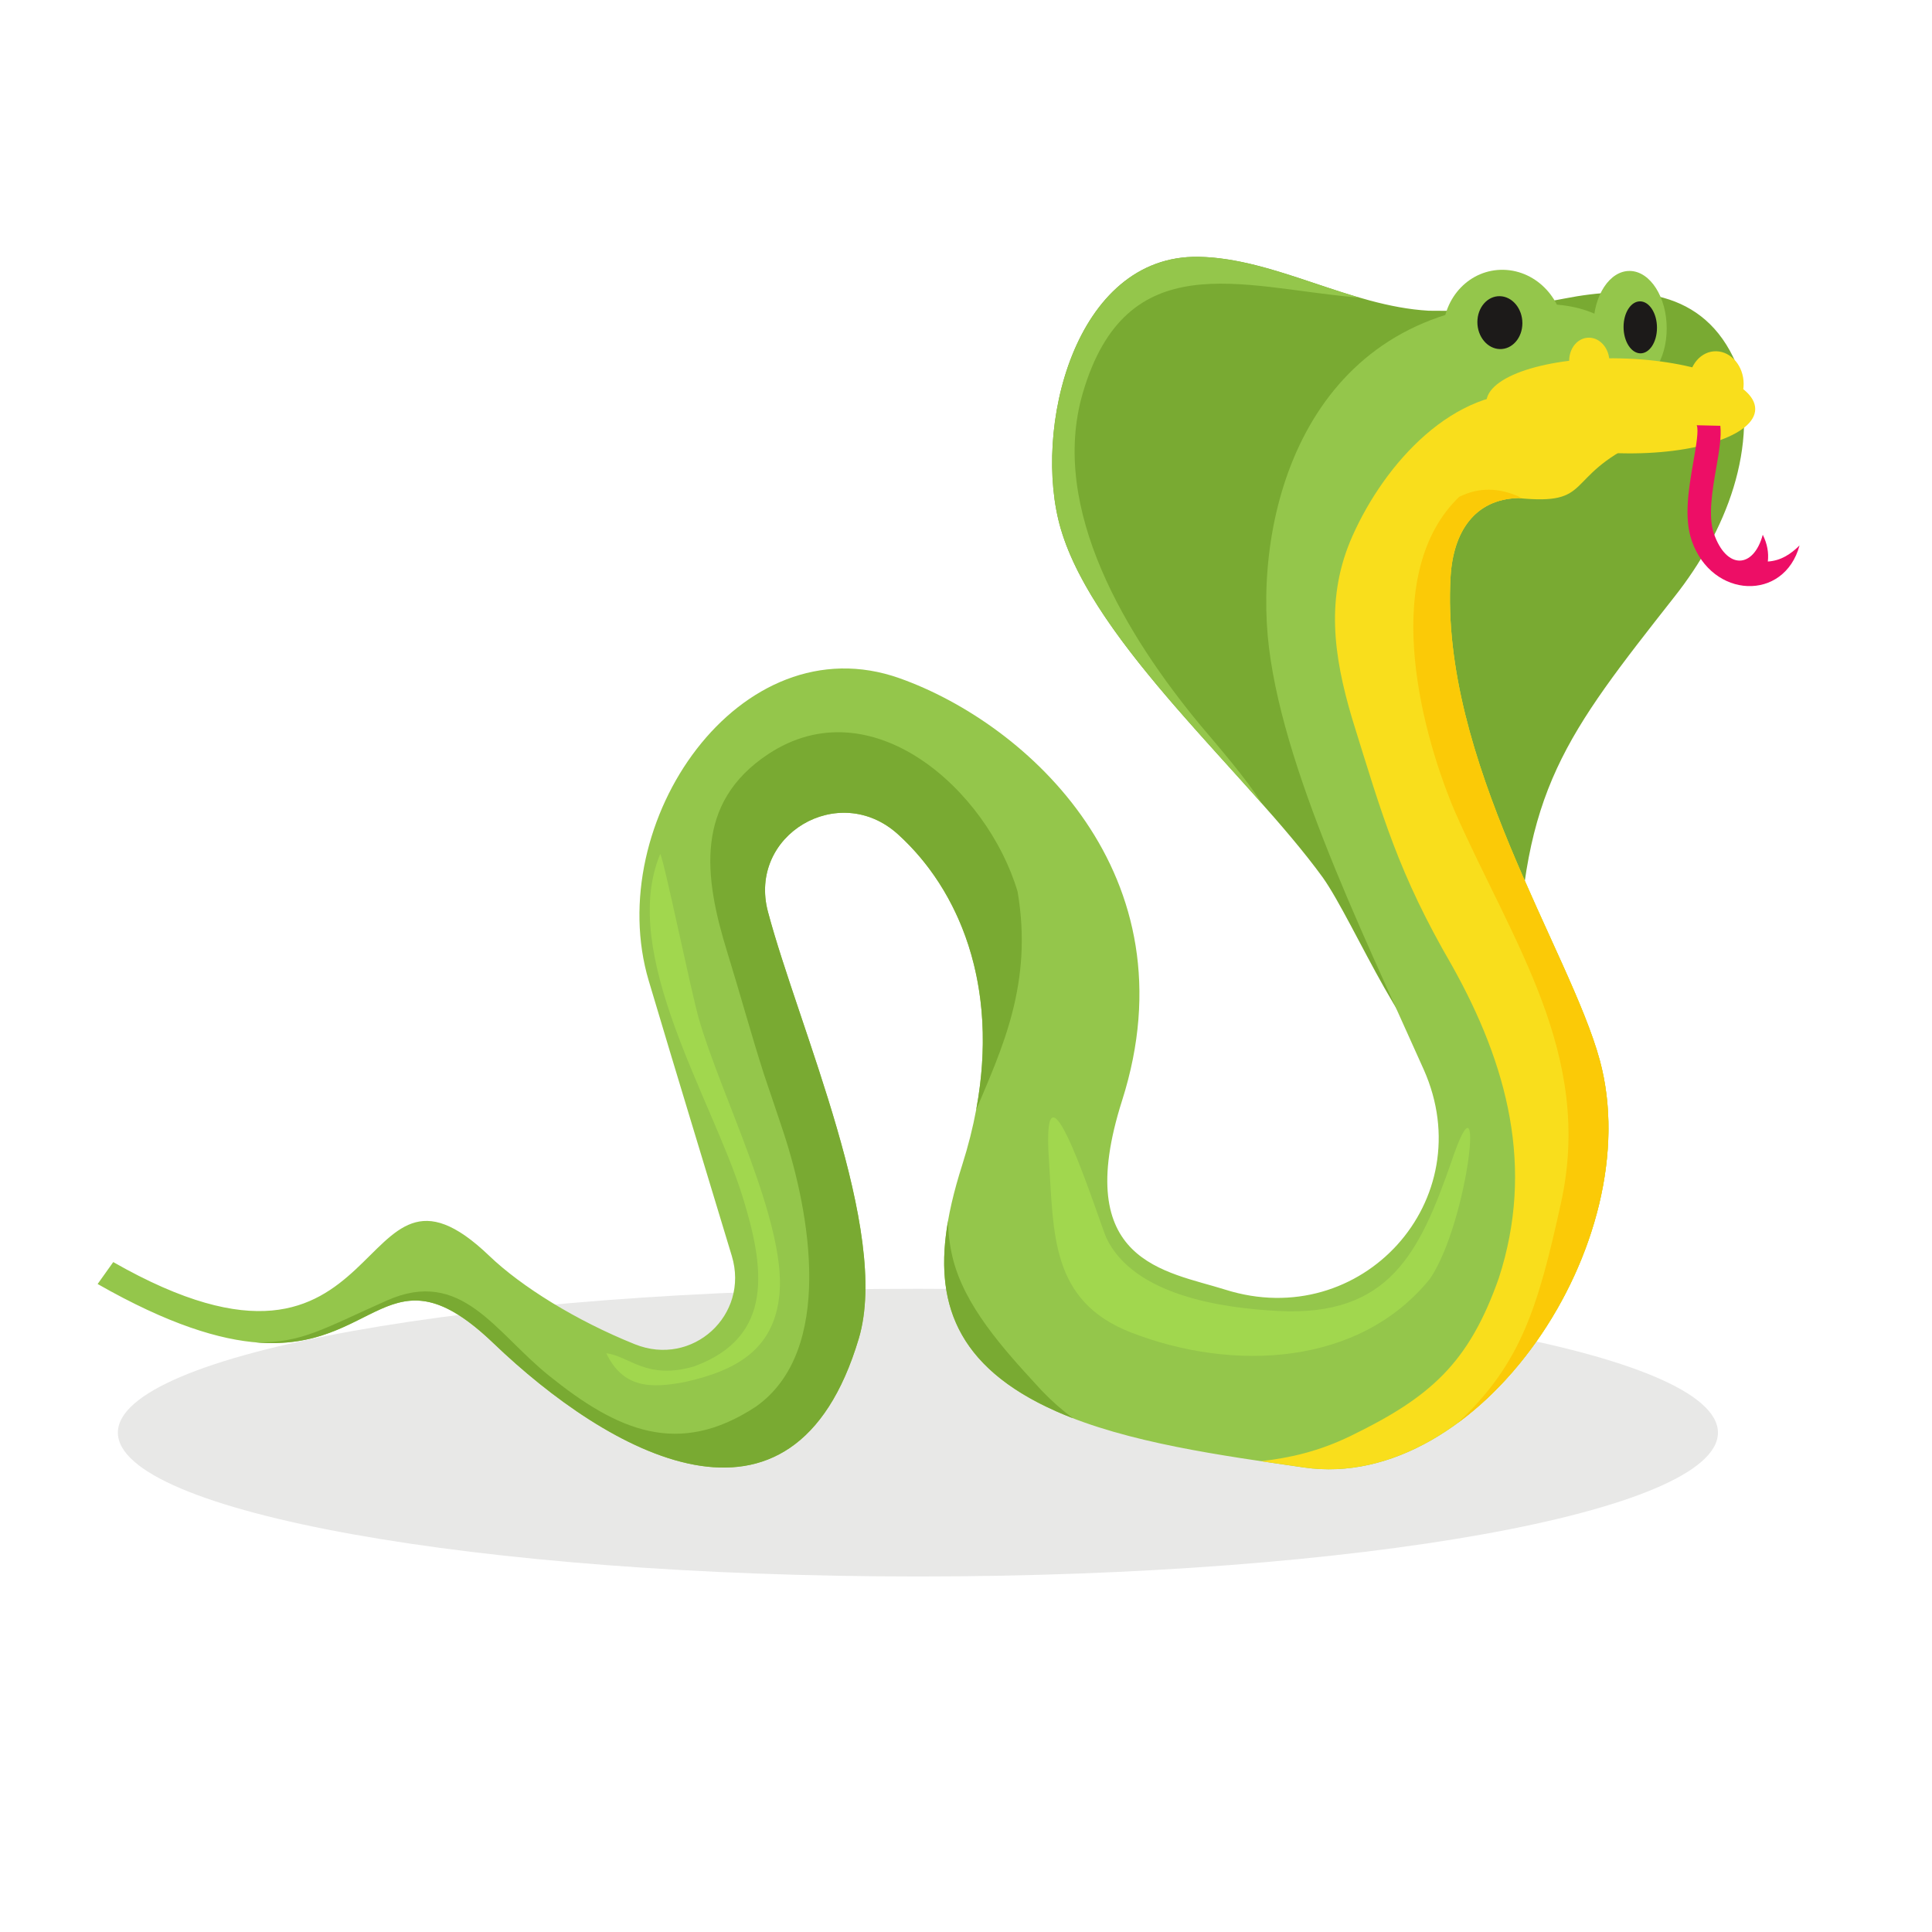
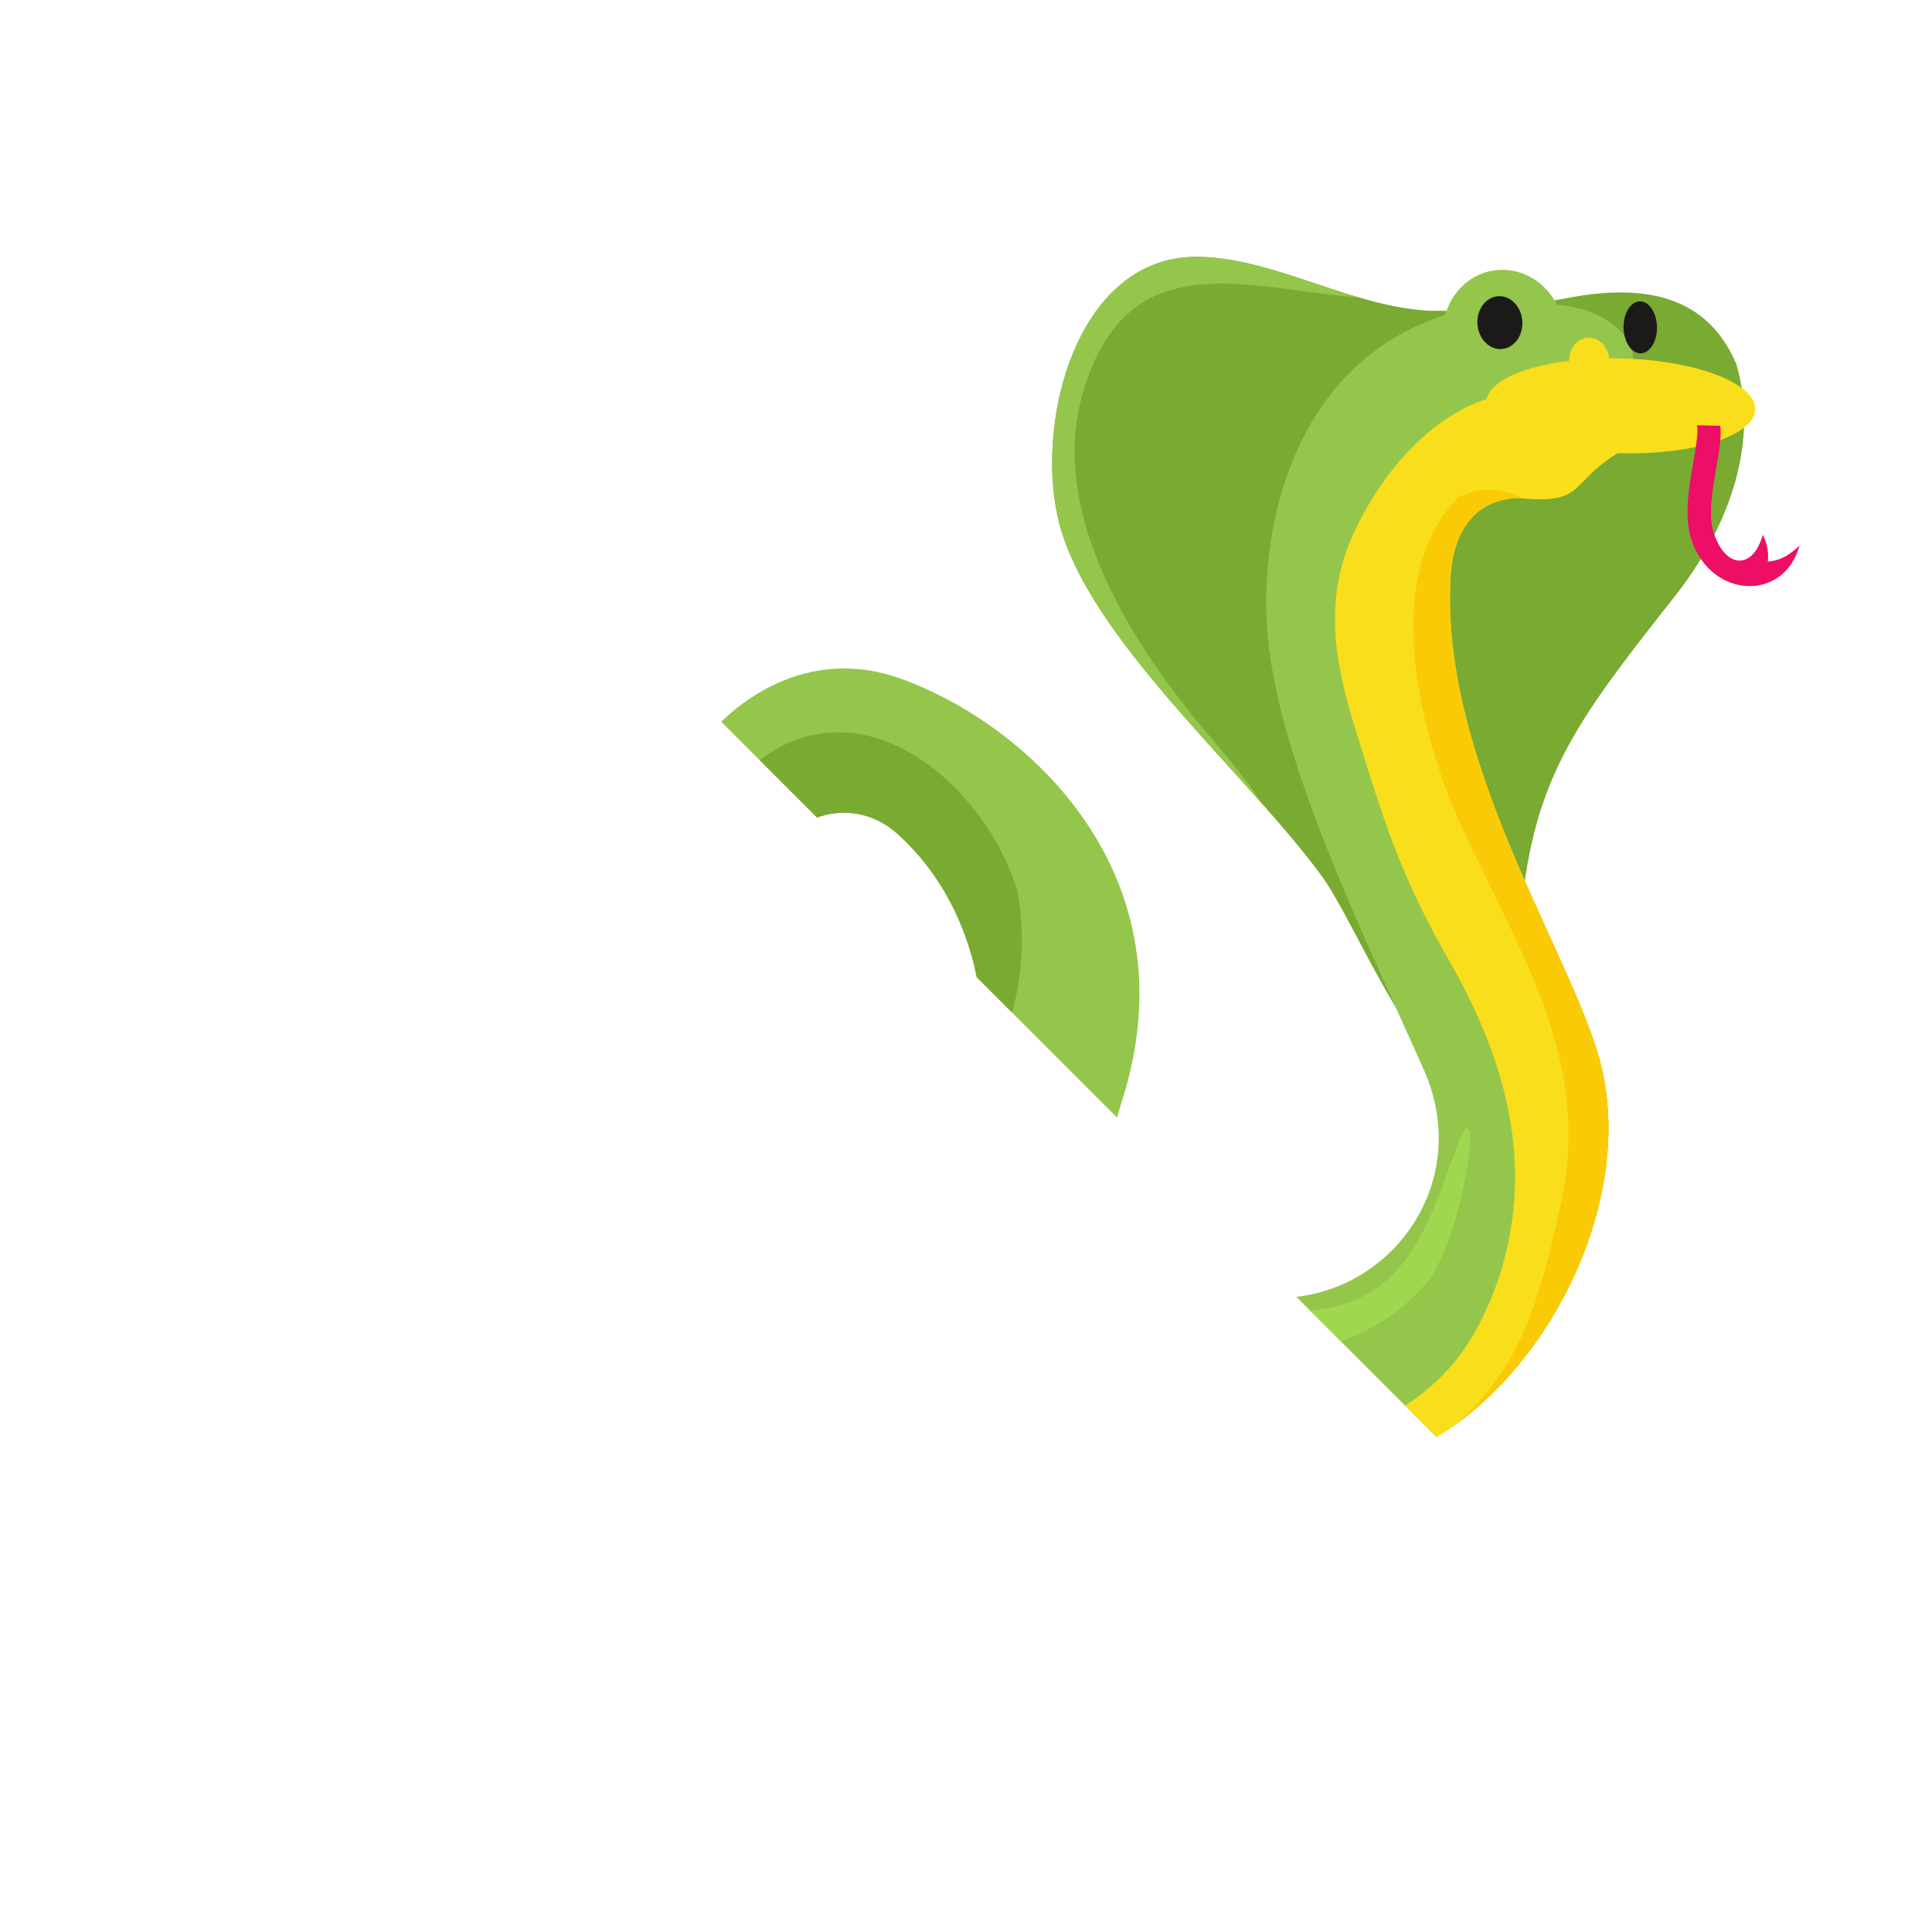
<svg xmlns="http://www.w3.org/2000/svg" version="1.1" viewBox="0 0 880 880">
  <defs>
    <clipPath id="a">
-       <path d="m0 660h660v-660h-660z" />
+       <path d="m0 660h660v-660z" />
    </clipPath>
  </defs>
  <g transform="matrix(1.333 0 0 -1.333 0 880)">
    <g clip-path="url(#a)">
      <g transform="translate(313.65 121.48)">
-         <path d="m0 0c150.57 0 273.37 22.08 273.37 49.155 0 27.072-122.8 49.154-273.37 49.154s-273.37-22.082-273.37-49.154c0-27.075 122.8-49.155 273.37-49.155" fill="#e8e8e7" fill-rule="evenodd" />
-       </g>
+         </g>
      <g transform="translate(488.1 553.99)">
        <path d="m0 0c18.553-0.223 27.447 0.445 46.322 4.139 23.411 4.582 47.912 3.551 58.908-22.418 8.223-28.382-3.804-57.407-21.022-79.268-37.37-47.549-52.267-66.339-53.694-129.54-0.284-12.623-2.039-38.108-21.069-33.188-15.788 4.083-34.388 50.819-45.524 66.574-25.503 35.159-77.97 79.602-89.554 119.18-9.83 33.585 4.542 93.762 47.194 92.942 25.991-0.5 51.531-16.856 78.439-18.413" fill="#79aa32" fill-rule="evenodd" />
      </g>
      <g transform="translate(431.19 385.59)">
        <path d="m0 0c-26.461 29.851-59.782 63.311-68.727 93.869-9.831 33.586 4.542 93.763 47.193 92.942 18.242-0.35 36.262-8.512 54.687-13.886-0.666 0.025-1.311 0.066-1.933 0.124-38.459 3.502-77.522 17.964-92.402-32.718-11.687-39.811 15.315-83.527 40.107-113.49 5.885-6.998 15.824-18.383 21.075-26.844" fill="#94c64b" fill-rule="evenodd" />
      </g>
      <g transform="translate(518.73 489.98)">
        <path d="m0 0c-14.936-0.43-22.184-11.651-23.072-26.911-3.648-62.625 40.818-127.77 50.975-165.14 16.929-62.27-41.053-147.95-101.09-139.2-27.988 4.079-60.234 8.388-84.555 19.149-42.71 18.894-43.531 48.625-32.203 84.214 16.623 52.234 1.604 91.673-21.953 113-20.229 18.309-51.39-0.258-44.43-26.476 10.468-39.424 41.987-109.13 31.039-145.83-22.521-75.481-85.826-38.981-124.81-1.612-47.416 45.457-38.583-34.917-135.27 20.247l5.334 7.493c96.685-55.165 81.101 47.558 128.52 2.102 10.919-10.466 29.634-22.121 49.743-30.19 19.651-7.887 39.205 9.952 33.096 30.196-9.647 31.973-18.68 61.406-28.38 94.016-16.053 53.971 31.163 122.78 85.777 103.35 43.619-15.519 100.51-67.163 75.972-144.25-17.656-55.48 14.979-58.251 35.281-64.654 46.497-14.664 87.668 30.605 67.775 75.238-21.842 48.998-51.274 108.83-53.611 152.47-2.567 47.905 19.819 112.1 96.517 109.86z" fill="#94c64b" fill-rule="evenodd" />
      </g>
      <g transform="translate(333.56 280.91)">
        <path d="m0 0c8.733 20.875 19.494 43.132 14.16 74.56-10.353 34.926-50.053 70.327-85.273 46.981-25.098-16.636-21.95-41.766-13.966-67.558 4.305-13.902 8.197-28.207 12.595-41.897 2.213-6.586 4.471-13.163 6.648-19.758 9.01-27.305 17.595-74.644-9.441-93.73-26.556-17.448-47.415-8.15-70.719 10.613-18.462 14.868-29.877 37-55.399 25.646-22.163-9.858-28.977-14.473-44.732-14.285 41.639-3.607 45.303 34.113 81.208-0.309 38.983-37.369 102.29-73.869 124.81 1.611 10.948 36.694-20.572 106.4-31.039 145.83-6.96 26.218 24.201 44.785 44.43 26.476 20.637-18.681 34.721-51.268 26.718-94.178m33.112-105.38c-1.933 0.745-3.828 1.525-5.675 2.343-34.802 15.394-41.789 37.986-37.055 65.078 0.053-3.988 0.521-8.083 1.529-12.334 3.916-16.508 17.436-31.436 28.781-43.765l1.735-1.882c3.442-3.601 6.978-6.705 10.685-9.44" fill="#79aa32" fill-rule="evenodd" />
      </g>
      <g transform="translate(518.73 489.98)">
        <path d="m0 0c-14.936-0.43-22.184-11.651-23.072-26.911-3.648-62.625 40.818-127.77 50.975-165.14 16.929-62.27-41.053-147.95-101.09-139.2-4.805 0.699-9.736 1.406-14.731 2.153 9.437 1.05 19.491 3.175 30.737 8.642 27.189 13.218 40.355 24.812 50.612 53.966 12.199 37.604 3.096 72.71-16.128 106.93-18.132 31.249-23.563 50.509-34.034 84.288-6.386 21.495-9.12 41.558 0.155 62.358 11.096 24.889 34.624 50.93 62.258 48.696z" fill="#f9de1c" fill-rule="evenodd" />
      </g>
      <g transform="translate(496.04 263.51)">
        <path d="m0 0c11.687 34.673 5.932-20.189-7.303-40.158-24.195-30.083-67.512-31.955-102.19-18.528-27.665 10.712-26.455 33.935-28.122 58.87-2.884 43.136 17.612-22.381 19.654-26.612 9.45-19.569 39.396-23.884 58.734-24.878 37.822-1.945 48.281 19.763 59.231 51.306" fill="#a1d74e" fill-rule="evenodd" />
      </g>
      <g transform="translate(234.06 187.94)">
        <path d="m0 0c-11.934-2.299-21.169-2.012-26.89 9.81 7.906-0.935 13.68-9.246 29.98-4.488 27.672 10.094 24.092 33.953 16.505 58.265-10.439 33.444-42.238 82.972-28.051 116.84 1.465-2.68 10.536-47.178 13.29-56.657 7.635-26.288 29.7-69.082 27.463-93.601-1.766-19.347-15.162-26.331-32.297-30.167" fill="#a1d74e" fill-rule="evenodd" />
      </g>
      <g transform="translate(513.79 567.97)">
        <path d="m0 0c11.435-0.271 20.703-10.309 20.703-22.419 0-12.112-9.268-21.711-20.703-21.439-11.434 0.271-20.702 10.308-20.702 22.42 0 12.111 9.268 21.709 20.702 21.438" fill="#94c64b" fill-rule="evenodd" />
      </g>
      <g transform="translate(529.71 556.17)">
        <path d="m0 0c15.675-0.371 28.383-8.907 28.383-19.066 0-10.158-12.708-18.093-28.383-17.721-15.676 0.372-28.384 8.909-28.384 19.067s12.708 18.092 28.384 17.72" fill="#94c64b" fill-rule="evenodd" />
      </g>
      <g transform="translate(556.99 567.58)">
-         <path d="m0 0c6.918-0.164 12.526-8.958 12.526-19.641 0-10.684-5.608-19.211-12.526-19.048-6.919 0.165-12.527 8.958-12.527 19.641 0 10.684 5.608 19.212 12.527 19.048" fill="#94c64b" fill-rule="evenodd" />
-       </g>
+         </g>
      <g transform="translate(553.82 537.7)">
        <path d="m0 0c25.371-0.602 45.939-8.346 45.939-17.298s-20.568-15.722-45.939-15.119c-25.371 0.601-45.939 8.345-45.939 17.297 0 8.953 20.568 15.721 45.939 15.12" fill="#f9de1c" fill-rule="evenodd" />
      </g>
      <g transform="translate(512.51 558.96)">
        <path d="m0 0c4.247-0.1 7.69-4.229 7.69-9.22s-3.443-8.956-7.69-8.855c-4.248 0.099-7.69 4.229-7.69 9.22s3.442 8.956 7.69 8.855" fill="#1c1a19" fill-rule="evenodd" />
      </g>
      <g transform="translate(560.48 557.19)">
        <path d="m0 0c3.152-0.075 5.709-4.111 5.709-9.016 0-4.903-2.557-8.818-5.709-8.744-3.152 0.076-5.708 4.113-5.708 9.015 0 4.905 2.556 8.819 5.708 8.745" fill="#1c1a19" fill-rule="evenodd" />
      </g>
      <g transform="translate(586.46 540.14)">
-         <path d="m0 0c5.159-0.122 9.344-5.113 9.344-11.149 0-6.035-4.185-10.827-9.344-10.705-5.161 0.122-9.344 5.113-9.344 11.149 0 6.034 4.183 10.827 9.344 10.705" fill="#f9de1c" fill-rule="evenodd" />
-       </g>
+         </g>
      <g transform="translate(543.06 544.78)">
        <path d="m0 0c3.795-0.09 6.872-3.76 6.872-8.199s-3.077-7.964-6.872-7.874c-3.796 0.09-6.872 3.762-6.872 8.2 0 4.439 3.076 7.964 6.872 7.873" fill="#f9de1c" fill-rule="evenodd" />
      </g>
      <g transform="translate(518.73 489.98)">
        <path d="M 0,0 C 25.997,-2.626 15.326,6.981 41.34,19.252 23.997,17.551 4.931,25.161 -12.412,23.459 -8.921,16.95 -3.49,6.511 0,0" fill="#f9de1c" fill-rule="evenodd" />
      </g>
      <g transform="translate(587.84 514.67)">
        <path d="m0 0c0.417-3.878-0.433-8.776-1.367-14.166-1.346-7.765-2.901-16.737-0.818-22.713 4.329-12.418 13.536-11.955 16.683-0.353 1.541-3.072 2.078-6.118 1.731-9.144 4.492 0.272 7.858 2.543 10.836 5.499-5.222-19.247-29.896-18.3-36.813 1.542-2.776 7.963-1.034 18.01 0.475 26.706 1.028 5.938 1.926 11.123 1.206 12.82z" fill="#ed0e66" fill-rule="evenodd" />
      </g>
      <g transform="translate(518.73 489.98)" fill="#fbca07" fill-rule="evenodd">
        <path d="m0 0c-14.936-0.43-22.184-11.651-23.072-26.911-3.648-62.625 40.818-127.77 50.975-165.14 11.733-43.158-12.521-97.551-48.498-123.97 21.523 20.185 27.338 39.119 35.268 75.223 11.14 50.72-16.493 88.766-36.35 133.87-12.735 30.178-24.761 81.944 1.523 107.32 6.98 3.496 13.822 3.008 20.243 0.174z" />
        <path d="m0 0c0.545-0.055 1.068-0.103 1.582-0.147-0.66 0.332-1.326 0.638-1.996 0.922z" />
      </g>
    </g>
  </g>
</svg>